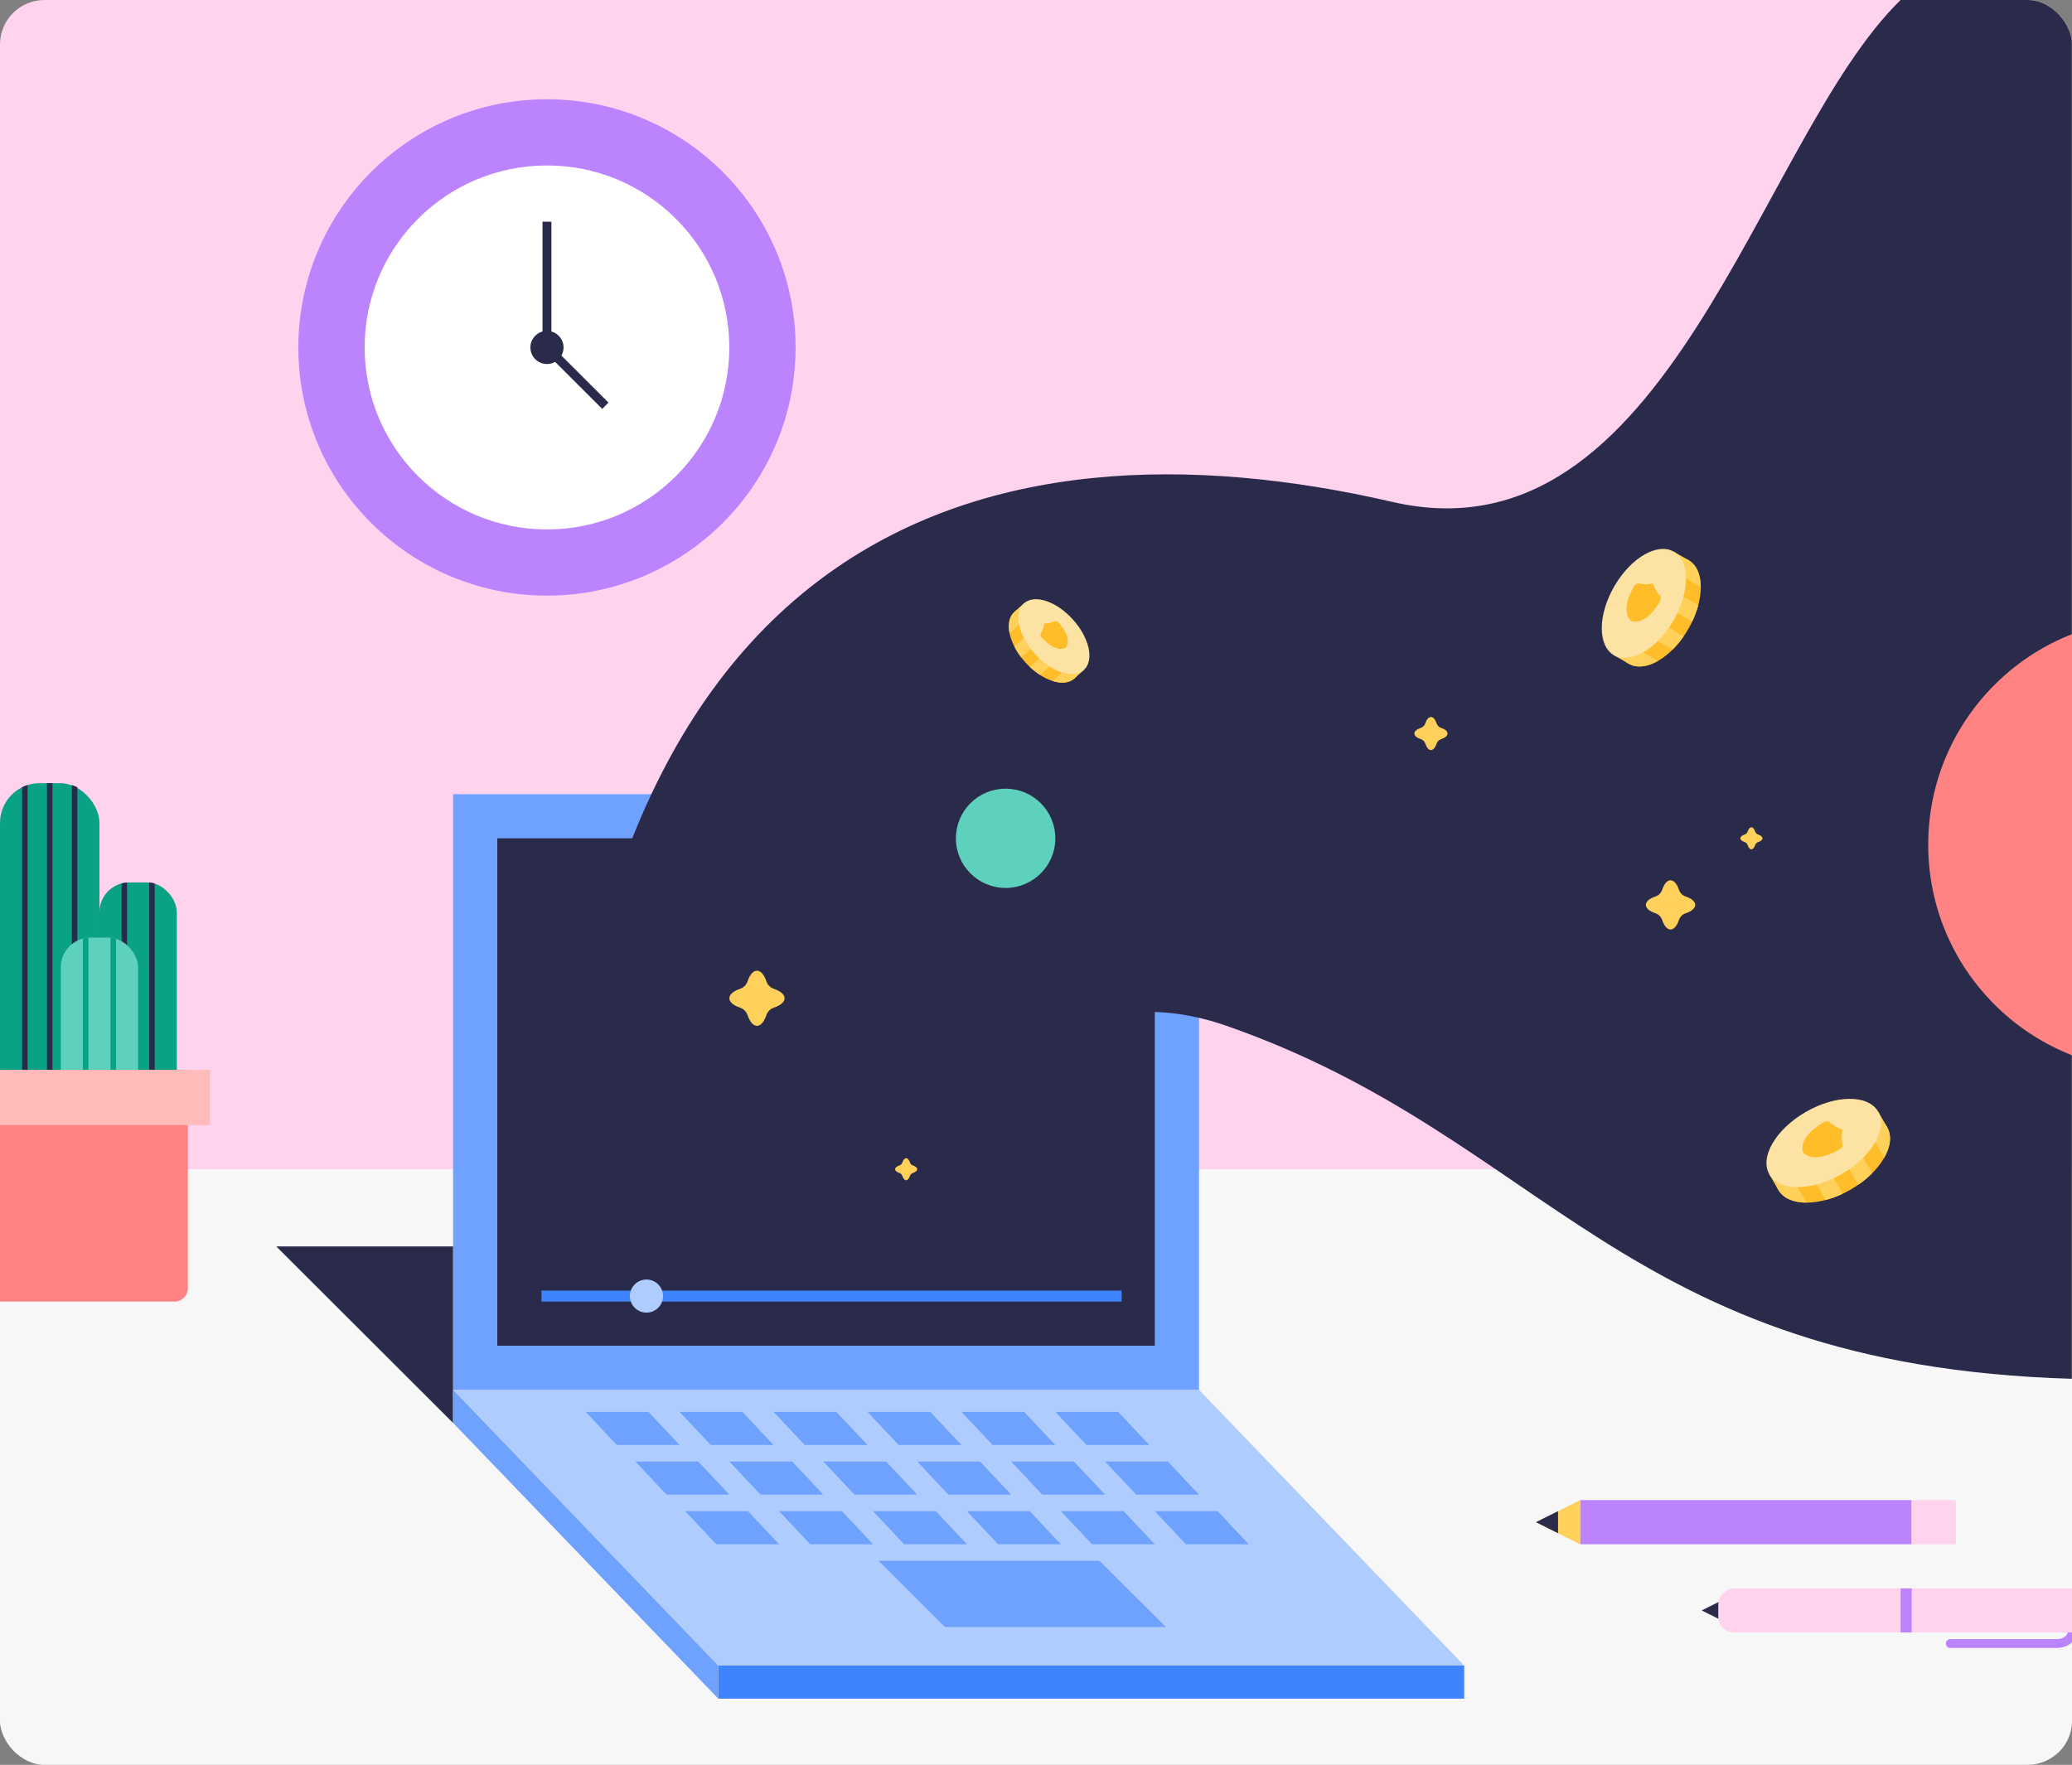
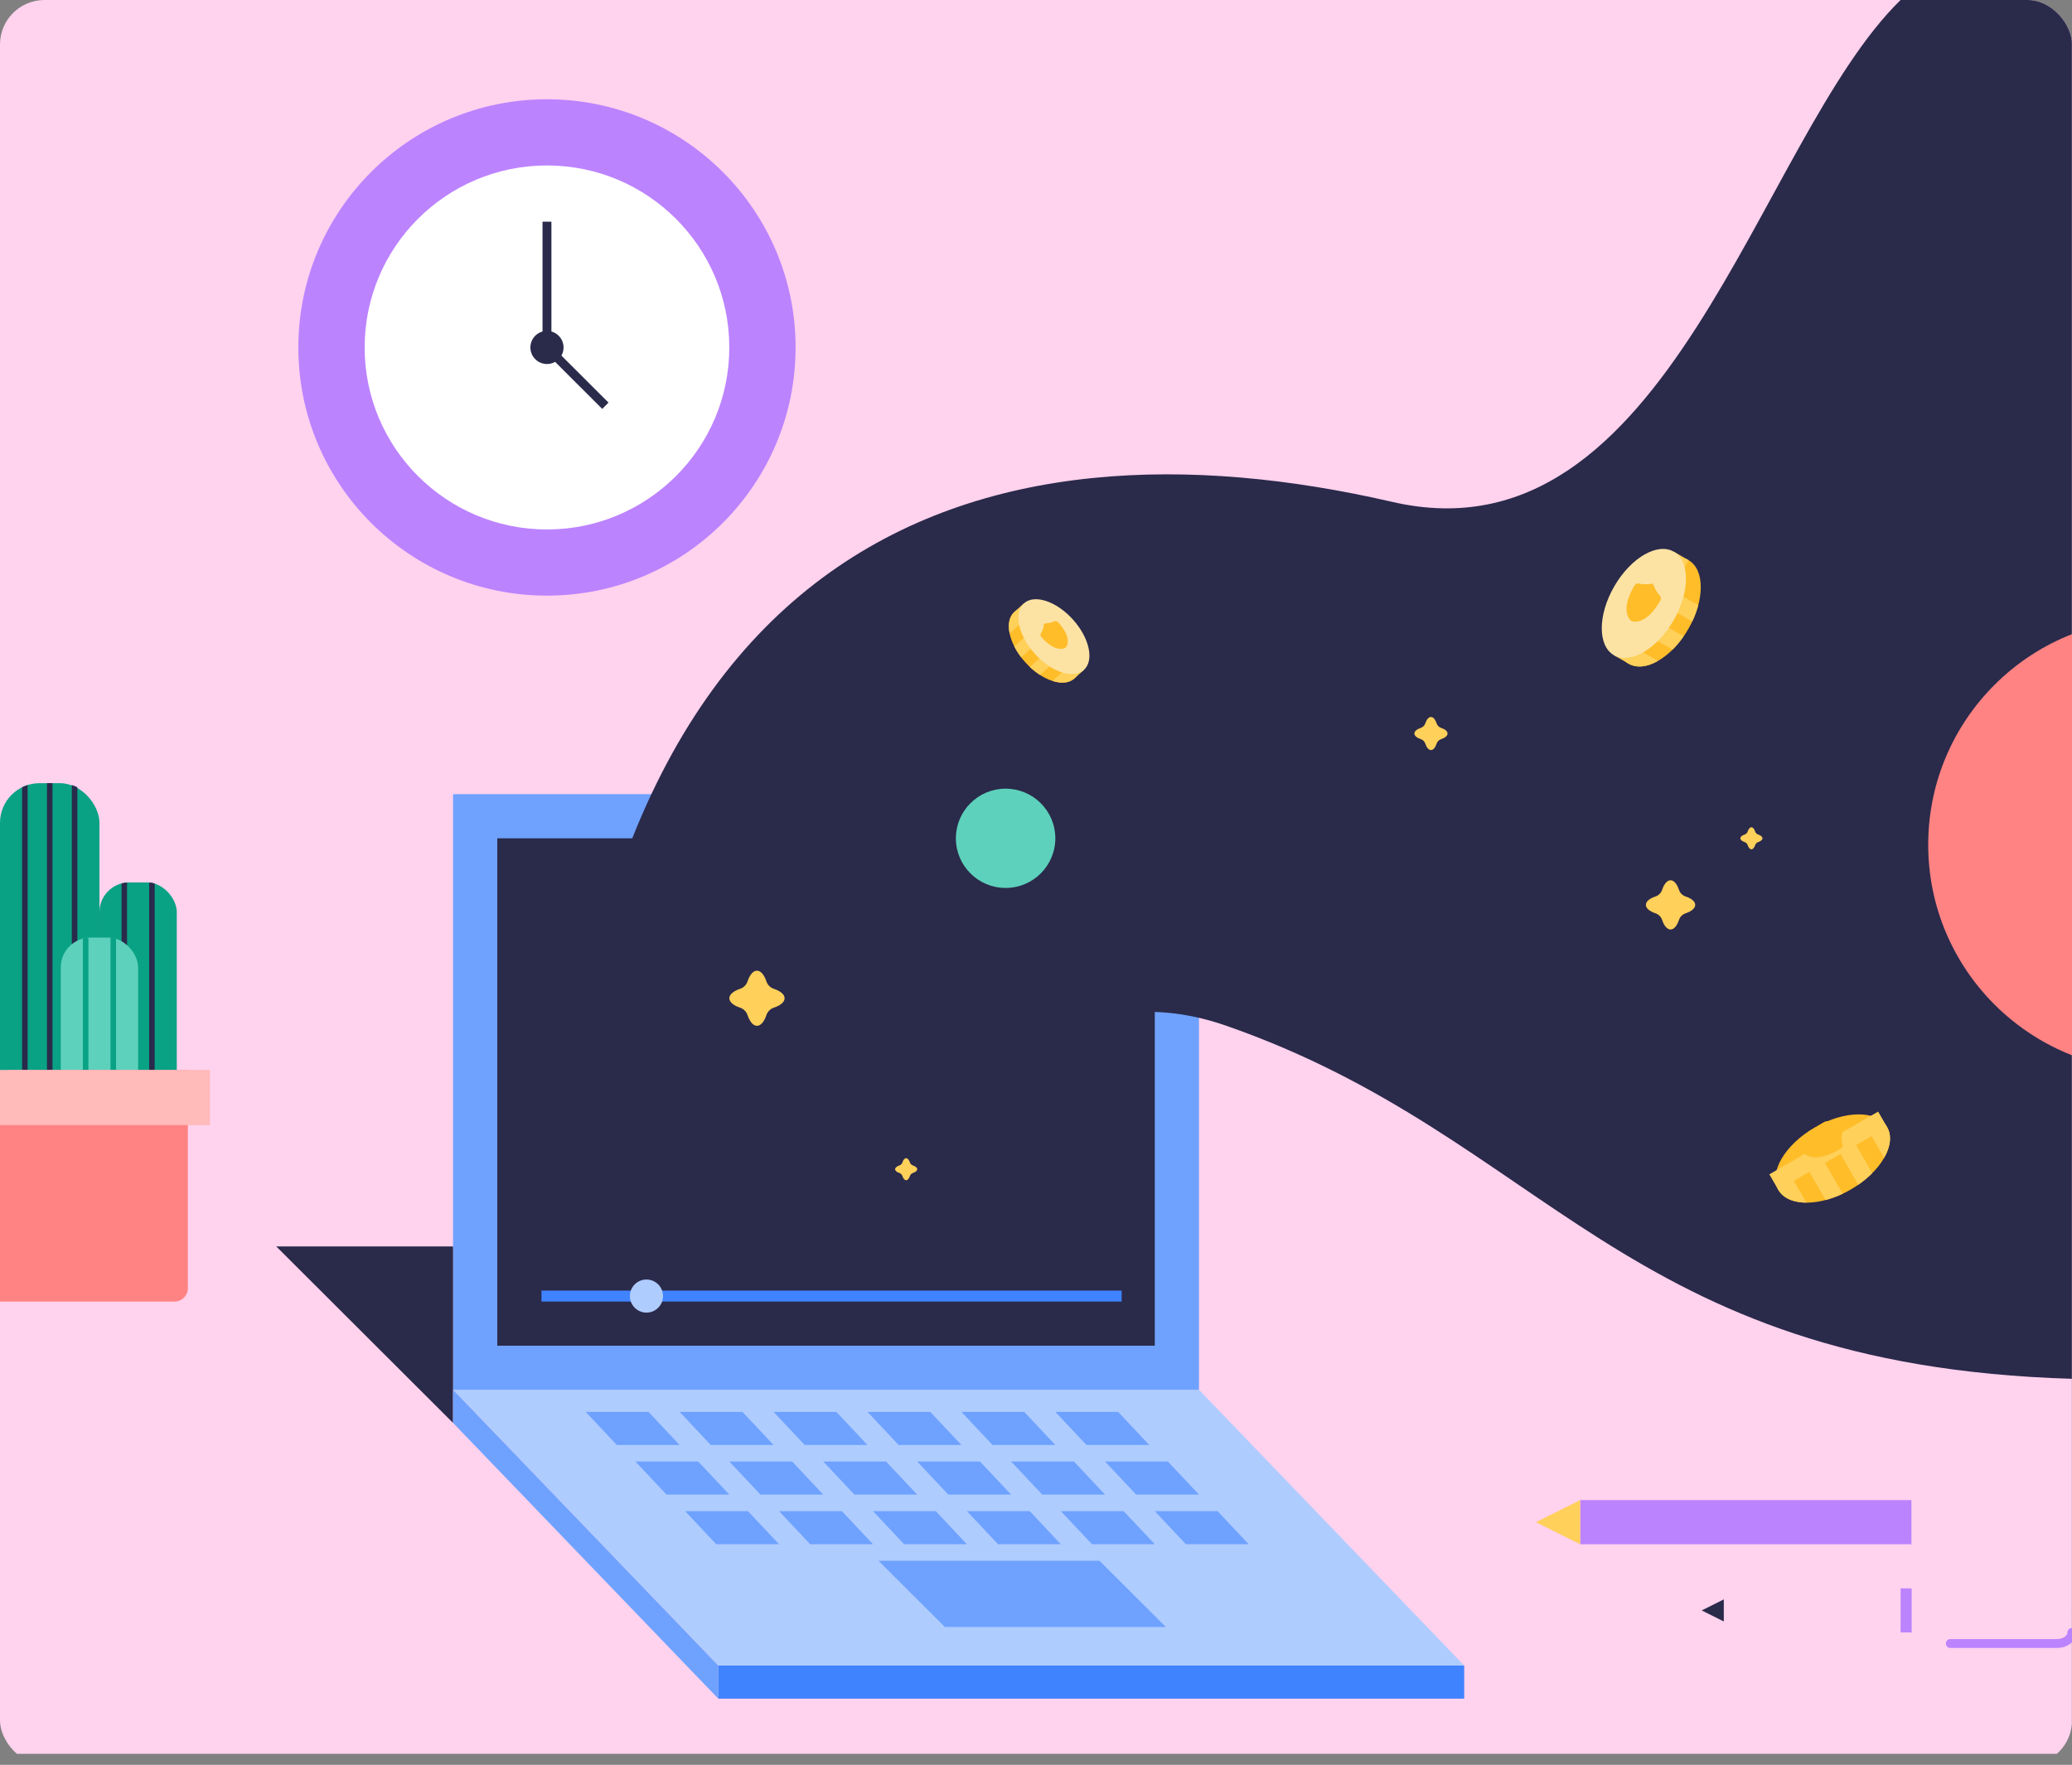
<svg xmlns="http://www.w3.org/2000/svg" width="466" height="397" viewBox="0 0 466 397" fill="none">
  <rect x="0" y="0" width="466" height="397" fill="#808080" stroke="none" />
  <g clip-path="url(#clip0_608_9145)">
    <rect width="465.966" height="394.519" fill="#FFD2ED" />
    <rect x="22.366" y="198.5" width="17.396" height="81.881" rx="6.697" fill="#09A285" />
    <path fill-rule="evenodd" clip-rule="evenodd" d="M33.55 198.518C33.977 198.548 34.392 198.619 34.793 198.725V260.532H33.55V198.518ZM27.337 198.725C27.737 198.618 28.153 198.548 28.579 198.518V248.125H27.337V198.725Z" fill="#2A2A4B" />
    <rect y="176.169" width="22.366" height="104.213" rx="8.929" fill="#09A285" />
    <path fill-rule="evenodd" clip-rule="evenodd" d="M16.155 176.59C16.584 176.727 16.999 176.895 17.397 177.093V239.441H16.155V176.59ZM11.805 176.169H10.563V240.681H11.805V176.169ZM4.971 177.092C5.369 176.895 5.784 176.726 6.213 176.589V240.681H4.971V177.092Z" fill="#2A2A4B" />
    <rect x="13.669" y="210.906" width="17.396" height="57.069" rx="6.697" fill="#5DD1BB" />
    <path fill-rule="evenodd" clip-rule="evenodd" d="M24.852 210.924C25.279 210.954 25.694 211.025 26.095 211.132V248.125H24.852V210.924ZM18.639 211.131C19.039 211.025 19.455 210.954 19.881 210.924V248.125H18.639V211.131Z" fill="#09A285" />
-     <rect y="263.013" width="466" height="133.987" fill="#F7F7F7" />
    <path d="M161.547 374.668H329.307L269.659 312.637H101.899L161.547 374.668Z" fill="#AFCCFF" />
    <rect x="101.899" y="178.65" width="167.76" height="133.988" fill="#6FA2FF" />
    <rect x="111.84" y="188.575" width="147.877" height="114.137" fill="#2A2A4B" />
    <path fill-rule="evenodd" clip-rule="evenodd" d="M62.13 280.381H101.893V320.081L62.13 280.381Z" fill="#2A2A4B" />
    <path fill-rule="evenodd" clip-rule="evenodd" d="M131.723 317.6H145.85L152.848 325.044H138.721L131.723 317.6ZM152.848 317.6H166.975L173.973 325.044H159.846L152.848 317.6ZM188.101 317.6H173.973L180.972 325.044H195.099L188.101 317.6ZM195.099 317.6H209.226L216.224 325.044H202.097L195.099 317.6ZM230.351 317.6H216.224L223.222 325.044H237.349L230.351 317.6ZM237.349 317.6H251.477L258.475 325.044H244.348L237.349 317.6ZM157.034 328.766H142.907L149.905 336.209H164.032L157.034 328.766ZM164.032 328.766H178.159L185.157 336.209H171.03L164.032 328.766ZM199.285 328.766H185.157L192.156 336.209H206.283L199.285 328.766ZM206.283 328.766H220.41L227.408 336.209H213.281L206.283 328.766ZM241.535 328.766H227.408L234.406 336.209H248.533L241.535 328.766ZM248.533 328.766H262.661L269.659 336.209H255.532L248.533 328.766ZM168.218 339.931H154.091L161.089 347.375H175.216L168.218 339.931ZM175.216 339.931H189.343L196.341 347.375H182.214L175.216 339.931ZM210.469 339.931H196.341L203.34 347.375H217.467L210.469 339.931ZM217.467 339.931H231.594L238.592 347.375H224.465L217.467 339.931ZM252.719 339.931H238.592L245.59 347.375H259.717L252.719 339.931ZM259.717 339.931H273.845L280.843 347.375H266.716L259.717 339.931ZM247.291 351.097H197.584L212.496 365.984H262.203L247.291 351.097Z" fill="#6FA2FF" />
    <path d="M101.899 320.081V312.637L161.547 374.668V382.112L101.899 320.081Z" fill="#6FA2FF" />
    <rect x="161.547" y="374.668" width="167.76" height="7.444" fill="#4083FF" />
    <path d="M0 243.36C0 241.88 1.199 240.681 2.679 240.681H42.248V289.787C42.248 291.444 40.904 292.787 39.248 292.787H0V243.36Z" fill="#FF8383" />
    <rect y="240.681" width="47.218" height="12.406" fill="#FFBABA" />
    <path fill-rule="evenodd" clip-rule="evenodd" d="M124.258 302.712C124.258 116.055 223.088 92.114 313.114 112.897C375.349 127.264 395.202 31.487 427.446 0C467.17 0 465.965 0 465.965 0C465.965 0 465.965 275.242 465.965 310.156C364.706 307.171 347.89 255.893 275.84 230.756C215.116 209.571 191.351 302.712 191.351 302.712C191.351 302.712 162.171 302.712 124.258 302.712Z" fill="#2A2A4B" />
    <path fill-rule="evenodd" clip-rule="evenodd" d="M484.607 139.147C512.743 139.147 535.552 161.92 535.552 190.013C535.552 218.105 512.743 240.878 484.607 240.878C456.47 240.878 433.661 218.105 433.661 190.013C433.661 161.92 456.47 139.147 484.607 139.147Z" fill="#FF8383" />
    <path fill-rule="evenodd" clip-rule="evenodd" d="M226.165 177.409C232.34 177.409 237.348 182.409 237.348 188.575C237.348 194.742 232.34 199.74 226.165 199.74C219.989 199.74 214.981 194.742 214.981 188.575C214.981 182.409 219.989 177.409 226.165 177.409Z" fill="#5DD1BB" />
    <path fill-rule="evenodd" clip-rule="evenodd" d="M170.246 218.35C169.38 218.35 168.612 219.297 168.121 220.766C167.858 221.552 167.238 222.171 166.452 222.432C164.98 222.923 164.032 223.691 164.032 224.554C164.032 225.417 164.98 226.185 166.452 226.675C167.238 226.937 167.858 227.556 168.121 228.341C168.612 229.81 169.38 230.756 170.246 230.756C171.11 230.756 171.879 229.81 172.37 228.341C172.633 227.556 173.252 226.937 174.039 226.675C175.511 226.185 176.459 225.417 176.459 224.554C176.459 223.691 175.511 222.923 174.039 222.432C173.252 222.171 172.633 221.552 172.37 220.766C171.879 219.297 171.11 218.35 170.246 218.35Z" fill="#FFD05A" />
    <path fill-rule="evenodd" clip-rule="evenodd" d="M321.828 161.281C321.308 161.281 320.847 161.849 320.553 162.731C320.395 163.202 320.023 163.574 319.552 163.731C318.668 164.025 318.1 164.486 318.1 165.003C318.1 165.521 318.668 165.982 319.552 166.276C320.023 166.434 320.395 166.805 320.553 167.276C320.847 168.157 321.308 168.725 321.828 168.725C322.347 168.725 322.808 168.157 323.103 167.276C323.26 166.805 323.631 166.434 324.104 166.276C324.987 165.982 325.556 165.521 325.556 165.003C325.556 164.486 324.987 164.025 324.104 163.731C323.631 163.574 323.26 163.202 323.103 162.731C322.808 161.849 322.347 161.281 321.828 161.281Z" fill="#FFD05A" />
    <path fill-rule="evenodd" clip-rule="evenodd" d="M375.712 198.012C374.939 198.012 374.253 198.858 373.815 200.17C373.58 200.871 373.027 201.424 372.325 201.658C371.01 202.095 370.164 202.781 370.164 203.551C370.164 204.322 371.01 205.008 372.325 205.445C373.027 205.68 373.58 206.232 373.815 206.933C374.253 208.245 374.939 209.09 375.712 209.09C376.485 209.09 377.171 208.245 377.61 206.933C377.844 206.232 378.396 205.68 379.099 205.445C380.414 205.008 381.26 204.322 381.26 203.551C381.26 202.781 380.414 202.095 379.099 201.658C378.396 201.424 377.844 200.871 377.61 200.17C377.171 198.858 376.485 198.012 375.712 198.012Z" fill="#FFD05A" />
    <path fill-rule="evenodd" clip-rule="evenodd" d="M393.897 186.094C393.551 186.094 393.243 186.473 393.048 187.06C392.942 187.374 392.693 187.622 392.38 187.726C391.791 187.923 391.412 188.23 391.412 188.575C391.412 188.921 391.791 189.228 392.38 189.424C392.693 189.528 392.942 189.776 393.048 190.09C393.243 190.678 393.551 191.056 393.897 191.056C394.243 191.056 394.551 190.678 394.746 190.09C394.852 189.776 395.1 189.528 395.414 189.424C396.003 189.228 396.382 188.921 396.382 188.575C396.382 188.23 396.003 187.923 395.414 187.726C395.1 187.622 394.852 187.374 394.746 187.06C394.551 186.473 394.243 186.094 393.897 186.094Z" fill="#FFD05A" />
    <path fill-rule="evenodd" clip-rule="evenodd" d="M203.797 260.531C203.451 260.531 203.144 260.91 202.948 261.498C202.842 261.812 202.594 262.06 202.28 262.164C201.691 262.361 201.312 262.668 201.312 263.012C201.312 263.358 201.691 263.665 202.28 263.861C202.594 263.966 202.842 264.213 202.948 264.527C203.144 265.115 203.451 265.494 203.797 265.494C204.143 265.494 204.451 265.115 204.647 264.527C204.752 264.213 205 263.966 205.315 263.861C205.904 263.665 206.283 263.358 206.283 263.012C206.283 262.668 205.904 262.361 205.315 262.164C205 262.06 204.752 261.812 204.647 261.498C204.451 260.91 204.143 260.531 203.797 260.531Z" fill="#FFD05A" />
    <rect x="429.936" y="337.45" width="9.925" height="74.555" transform="rotate(90 429.936 337.45)" fill="#BC83FF" />
    <rect x="439.877" y="337.45" width="9.925" height="9.941" transform="rotate(90 439.877 337.45)" fill="#FFD2ED" />
    <path fill-rule="evenodd" clip-rule="evenodd" d="M355.382 337.45V347.375L345.441 342.413L355.382 337.45Z" fill="#FFD05A" />
-     <path fill-rule="evenodd" clip-rule="evenodd" d="M350.411 339.932V344.894L345.441 342.413L350.411 339.932Z" fill="#2A2A4B" />
    <path d="M465.971 367.225C465.971 368.595 464.472 369.706 462.623 369.706H438.634" stroke="#BC83FF" stroke-width="2" stroke-linecap="round" />
    <rect x="475.91" y="361.021" width="2.481" height="9.941" rx="1.241" transform="rotate(90 475.91 361.021)" fill="#BC83FF" />
    <path fill-rule="evenodd" clip-rule="evenodd" d="M387.689 359.781V364.744L382.718 362.262L387.689 359.781Z" fill="#2A2A4B" />
-     <rect x="470.941" y="357.3" width="9.925" height="84.495" rx="3.572" transform="rotate(90 470.941 357.3)" fill="#FFD2ED" />
    <rect x="429.936" y="357.3" width="9.925" height="2.485" transform="rotate(90 429.936 357.3)" fill="#BC83FF" />
    <path fill-rule="evenodd" clip-rule="evenodd" d="M123.015 133.987C153.897 133.987 178.931 108.992 178.931 78.159C178.931 47.326 153.897 22.331 123.015 22.331C92.134 22.331 67.099 47.326 67.099 78.159C67.099 108.992 92.134 133.987 123.015 133.987Z" fill="#BC83FF" />
    <path fill-rule="evenodd" clip-rule="evenodd" d="M123.016 119.1C145.663 119.1 164.021 100.77 164.021 78.159C164.021 55.548 145.663 37.219 123.016 37.219C100.37 37.219 82.011 55.548 82.011 78.159C82.011 100.77 100.37 119.1 123.016 119.1Z" fill="white" />
    <path fill-rule="evenodd" clip-rule="evenodd" d="M122.046 47.08C123.271 47.08 124.265 46.088 124.265 44.864C124.265 43.641 123.271 42.649 122.046 42.649C120.82 42.649 119.826 43.641 119.826 44.864C119.826 46.088 120.82 47.08 122.046 47.08Z" fill="white" />
    <path d="M123.015 78.159V50.865" stroke="#2A2A4B" stroke-width="2" stroke-linecap="square" />
    <path d="M135.442 90.566L123.14 78.284" stroke="#2A2A4B" stroke-width="2" stroke-linecap="square" />
    <path fill-rule="evenodd" clip-rule="evenodd" d="M123.015 81.881C125.074 81.881 126.743 80.215 126.743 78.159C126.743 76.104 125.074 74.438 123.015 74.438C120.956 74.438 119.287 76.104 119.287 78.159C119.287 80.215 120.956 81.881 123.015 81.881Z" fill="#2A2A4B" />
    <path fill-rule="evenodd" clip-rule="evenodd" d="M122.046 112.437C123.271 112.437 124.265 111.445 124.265 110.222C124.265 108.998 123.271 108.006 122.046 108.006C120.82 108.006 119.826 108.998 119.826 110.222C119.826 111.445 120.82 112.437 122.046 112.437Z" fill="white" />
    <path fill-rule="evenodd" clip-rule="evenodd" d="M89.315 79.759C90.541 79.759 91.534 78.767 91.534 77.543C91.534 76.32 90.541 75.328 89.315 75.328C88.09 75.328 87.096 76.32 87.096 77.543C87.096 78.767 88.09 79.759 89.315 79.759Z" fill="white" />
    <path fill-rule="evenodd" clip-rule="evenodd" d="M154.776 79.759C156.001 79.759 156.995 78.767 156.995 77.543C156.995 76.32 156.001 75.328 154.776 75.328C153.55 75.328 152.557 76.32 152.557 77.543C152.557 78.767 153.55 79.759 154.776 79.759Z" fill="white" />
    <rect x="121.781" y="290.306" width="130.48" height="2.481" fill="#4083FF" />
    <ellipse cx="145.392" cy="291.547" rx="3.728" ry="3.722" fill="#AFCCFF" />
    <path d="M241.63 152.624C239.265 154.751 234.327 153.124 230.601 148.989C226.875 144.855 225.771 139.779 228.135 137.652C230.5 135.525 235.438 137.152 239.164 141.287C242.891 145.421 243.994 150.497 241.63 152.624Z" fill="#FFBD29" />
    <path fill-rule="evenodd" clip-rule="evenodd" d="M236.706 153.181C238.67 153.809 240.463 153.674 241.63 152.624L241.611 152.641L241.649 152.607C242.416 151.906 242.813 150.891 242.868 149.697L241.843 148.56L236.706 153.181ZM231.608 150.02C232.351 150.72 233.125 151.325 233.905 151.827L239.915 146.421L237.987 144.282L231.608 150.02ZM228.121 145.411C228.54 146.238 229.062 147.07 229.68 147.881L236.059 142.143L234.132 140.004L228.121 145.411ZM228.135 137.652C226.969 138.702 226.646 140.469 227.067 142.486L232.204 137.865L231.179 136.728C229.975 136.658 228.915 136.951 228.135 137.652Z" fill="#FFD05A" />
    <path d="M228.136 137.652L230.276 135.727L243.77 150.698L241.63 152.624L228.136 137.652Z" fill="#FFD05A" />
    <path d="M243.771 150.698C241.406 152.825 236.468 151.198 232.742 147.063C229.015 142.929 227.912 137.853 230.276 135.726C232.641 133.599 237.579 135.226 241.305 139.361C245.031 143.495 246.135 148.571 243.771 150.698Z" fill="#FCE3A4" />
    <path d="M237.152 139.74C237.391 139.617 237.73 139.709 237.971 139.965C238.857 140.908 240.805 143.322 239.938 145.312C239.882 145.441 239.802 145.554 239.701 145.644C239.6 145.735 239.48 145.803 239.345 145.845C237.273 146.498 235.074 144.311 234.228 143.332C233.998 143.066 233.942 142.72 234.089 142.495C234.563 141.769 234.714 140.971 234.759 140.623C234.775 140.503 234.8 140.371 234.881 140.297C234.963 140.224 235.097 140.213 235.218 140.21C235.569 140.201 236.38 140.135 237.152 139.74Z" fill="#FFBD29" />
    <path d="M366.308 149.311C369.986 151.432 375.981 147.937 379.699 141.505C383.417 135.073 383.449 128.139 379.772 126.018C376.094 123.897 370.099 127.392 366.381 133.824C362.664 140.256 362.631 147.19 366.308 149.311Z" fill="#FFBD29" />
-     <path fill-rule="evenodd" clip-rule="evenodd" d="M372.891 148.671C370.501 150.037 368.122 150.358 366.308 149.311L366.337 149.328L366.279 149.294C365.082 148.592 364.283 147.377 363.879 145.834L364.902 144.064L372.891 148.671ZM378.669 143.13C377.894 144.25 377.051 145.255 376.172 146.127L366.825 140.737L368.749 137.409L378.669 143.13ZM381.942 136.145C381.625 137.341 381.175 138.573 380.592 139.803L370.672 134.082L372.595 130.754L381.942 136.145ZM379.771 126.02C381.585 127.066 382.496 129.283 382.507 132.034L374.518 127.427L375.541 125.658C377.093 125.232 378.558 125.32 379.771 126.02Z" fill="#FFD05A" />
+     <path fill-rule="evenodd" clip-rule="evenodd" d="M372.891 148.671C370.501 150.037 368.122 150.358 366.308 149.311L366.337 149.328L366.279 149.294C365.082 148.592 364.283 147.377 363.879 145.834L364.902 144.064L372.891 148.671ZM378.669 143.13C377.894 144.25 377.051 145.255 376.172 146.127L366.825 140.737L368.749 137.409L378.669 143.13ZM381.942 136.145C381.625 137.341 381.175 138.573 380.592 139.803L370.672 134.082L372.595 130.754L381.942 136.145ZM379.771 126.02L374.518 127.427L375.541 125.658C377.093 125.232 378.558 125.32 379.771 126.02Z" fill="#FFD05A" />
    <path d="M379.769 126.019L376.44 124.1L362.979 147.39L366.308 149.31L379.769 126.019Z" fill="#FFD05A" />
    <path d="M362.978 147.39C366.656 149.511 372.651 146.016 376.368 139.584C380.086 133.152 380.119 126.218 376.441 124.097C372.764 121.977 366.769 125.472 363.051 131.904C359.333 138.336 359.301 145.269 362.978 147.39Z" fill="#FCE3A4" />
    <path d="M368.578 131.247C368.231 131.153 367.814 131.368 367.571 131.769C366.676 133.246 364.803 136.938 366.487 139.296C366.596 139.449 366.732 139.573 366.889 139.664C367.046 139.754 367.221 139.809 367.409 139.827C370.295 140.105 372.559 136.639 373.392 135.126C373.619 134.715 373.596 134.247 373.342 133.994C372.521 133.177 372.103 132.177 371.947 131.736C371.893 131.583 371.824 131.418 371.697 131.345C371.571 131.272 371.392 131.294 371.233 131.324C370.772 131.41 369.696 131.548 368.578 131.247Z" fill="#FFBD29" />
    <path d="M399.954 267.659C402.184 271.517 409.47 271.487 416.226 267.59C422.983 263.694 426.652 257.407 424.422 253.548C422.191 249.689 414.906 249.72 408.149 253.616C401.393 257.513 397.723 263.8 399.954 267.659Z" fill="#FFBD29" />
    <path fill-rule="evenodd" clip-rule="evenodd" d="M406.275 270.533C403.384 270.52 401.053 269.563 399.953 267.659L399.971 267.689L399.935 267.628C399.216 266.361 399.127 264.836 399.57 263.222L401.429 262.15L406.275 270.533ZM414.437 268.528C413.145 269.139 411.851 269.61 410.594 269.942L404.925 260.134L408.42 258.118L414.437 268.528ZM421.081 263.894C420.165 264.816 419.109 265.699 417.933 266.512L411.916 256.102L415.412 254.086L421.081 263.894ZM424.422 253.548C425.522 255.452 425.187 257.946 423.753 260.454L418.907 252.07L420.766 250.998C422.401 251.426 423.686 252.275 424.422 253.548Z" fill="#FFD05A" />
    <path d="M424.424 253.548L422.404 250.054L397.934 264.167L399.953 267.661L424.424 253.548Z" fill="#FFD05A" />
-     <path d="M397.935 264.167C400.166 268.025 407.451 267.995 414.208 264.098C420.964 260.201 424.634 253.915 422.403 250.056C420.173 246.197 412.888 246.228 406.131 250.124C399.374 254.021 395.705 260.308 397.935 264.167Z" fill="#FCE3A4" />
    <path d="M411.502 252.428C411.236 252.161 410.744 252.137 410.313 252.374C408.723 253.247 405.083 255.621 405.376 258.648C405.395 258.845 405.453 259.029 405.548 259.194C405.643 259.358 405.774 259.501 405.935 259.615C408.413 261.383 412.291 259.42 413.843 258.482C414.264 258.227 414.489 257.79 414.391 257.426C414.074 256.253 414.218 255.124 414.308 254.641C414.34 254.474 414.363 254.287 414.286 254.154C414.21 254.021 414.036 253.949 413.875 253.892C413.411 253.728 412.36 253.289 411.502 252.428Z" fill="#FFBD29" />
  </g>
  <defs>
    <clipPath id="clip0_608_9145">
      <rect width="466" height="397" rx="10" fill="white" />
    </clipPath>
  </defs>
</svg>